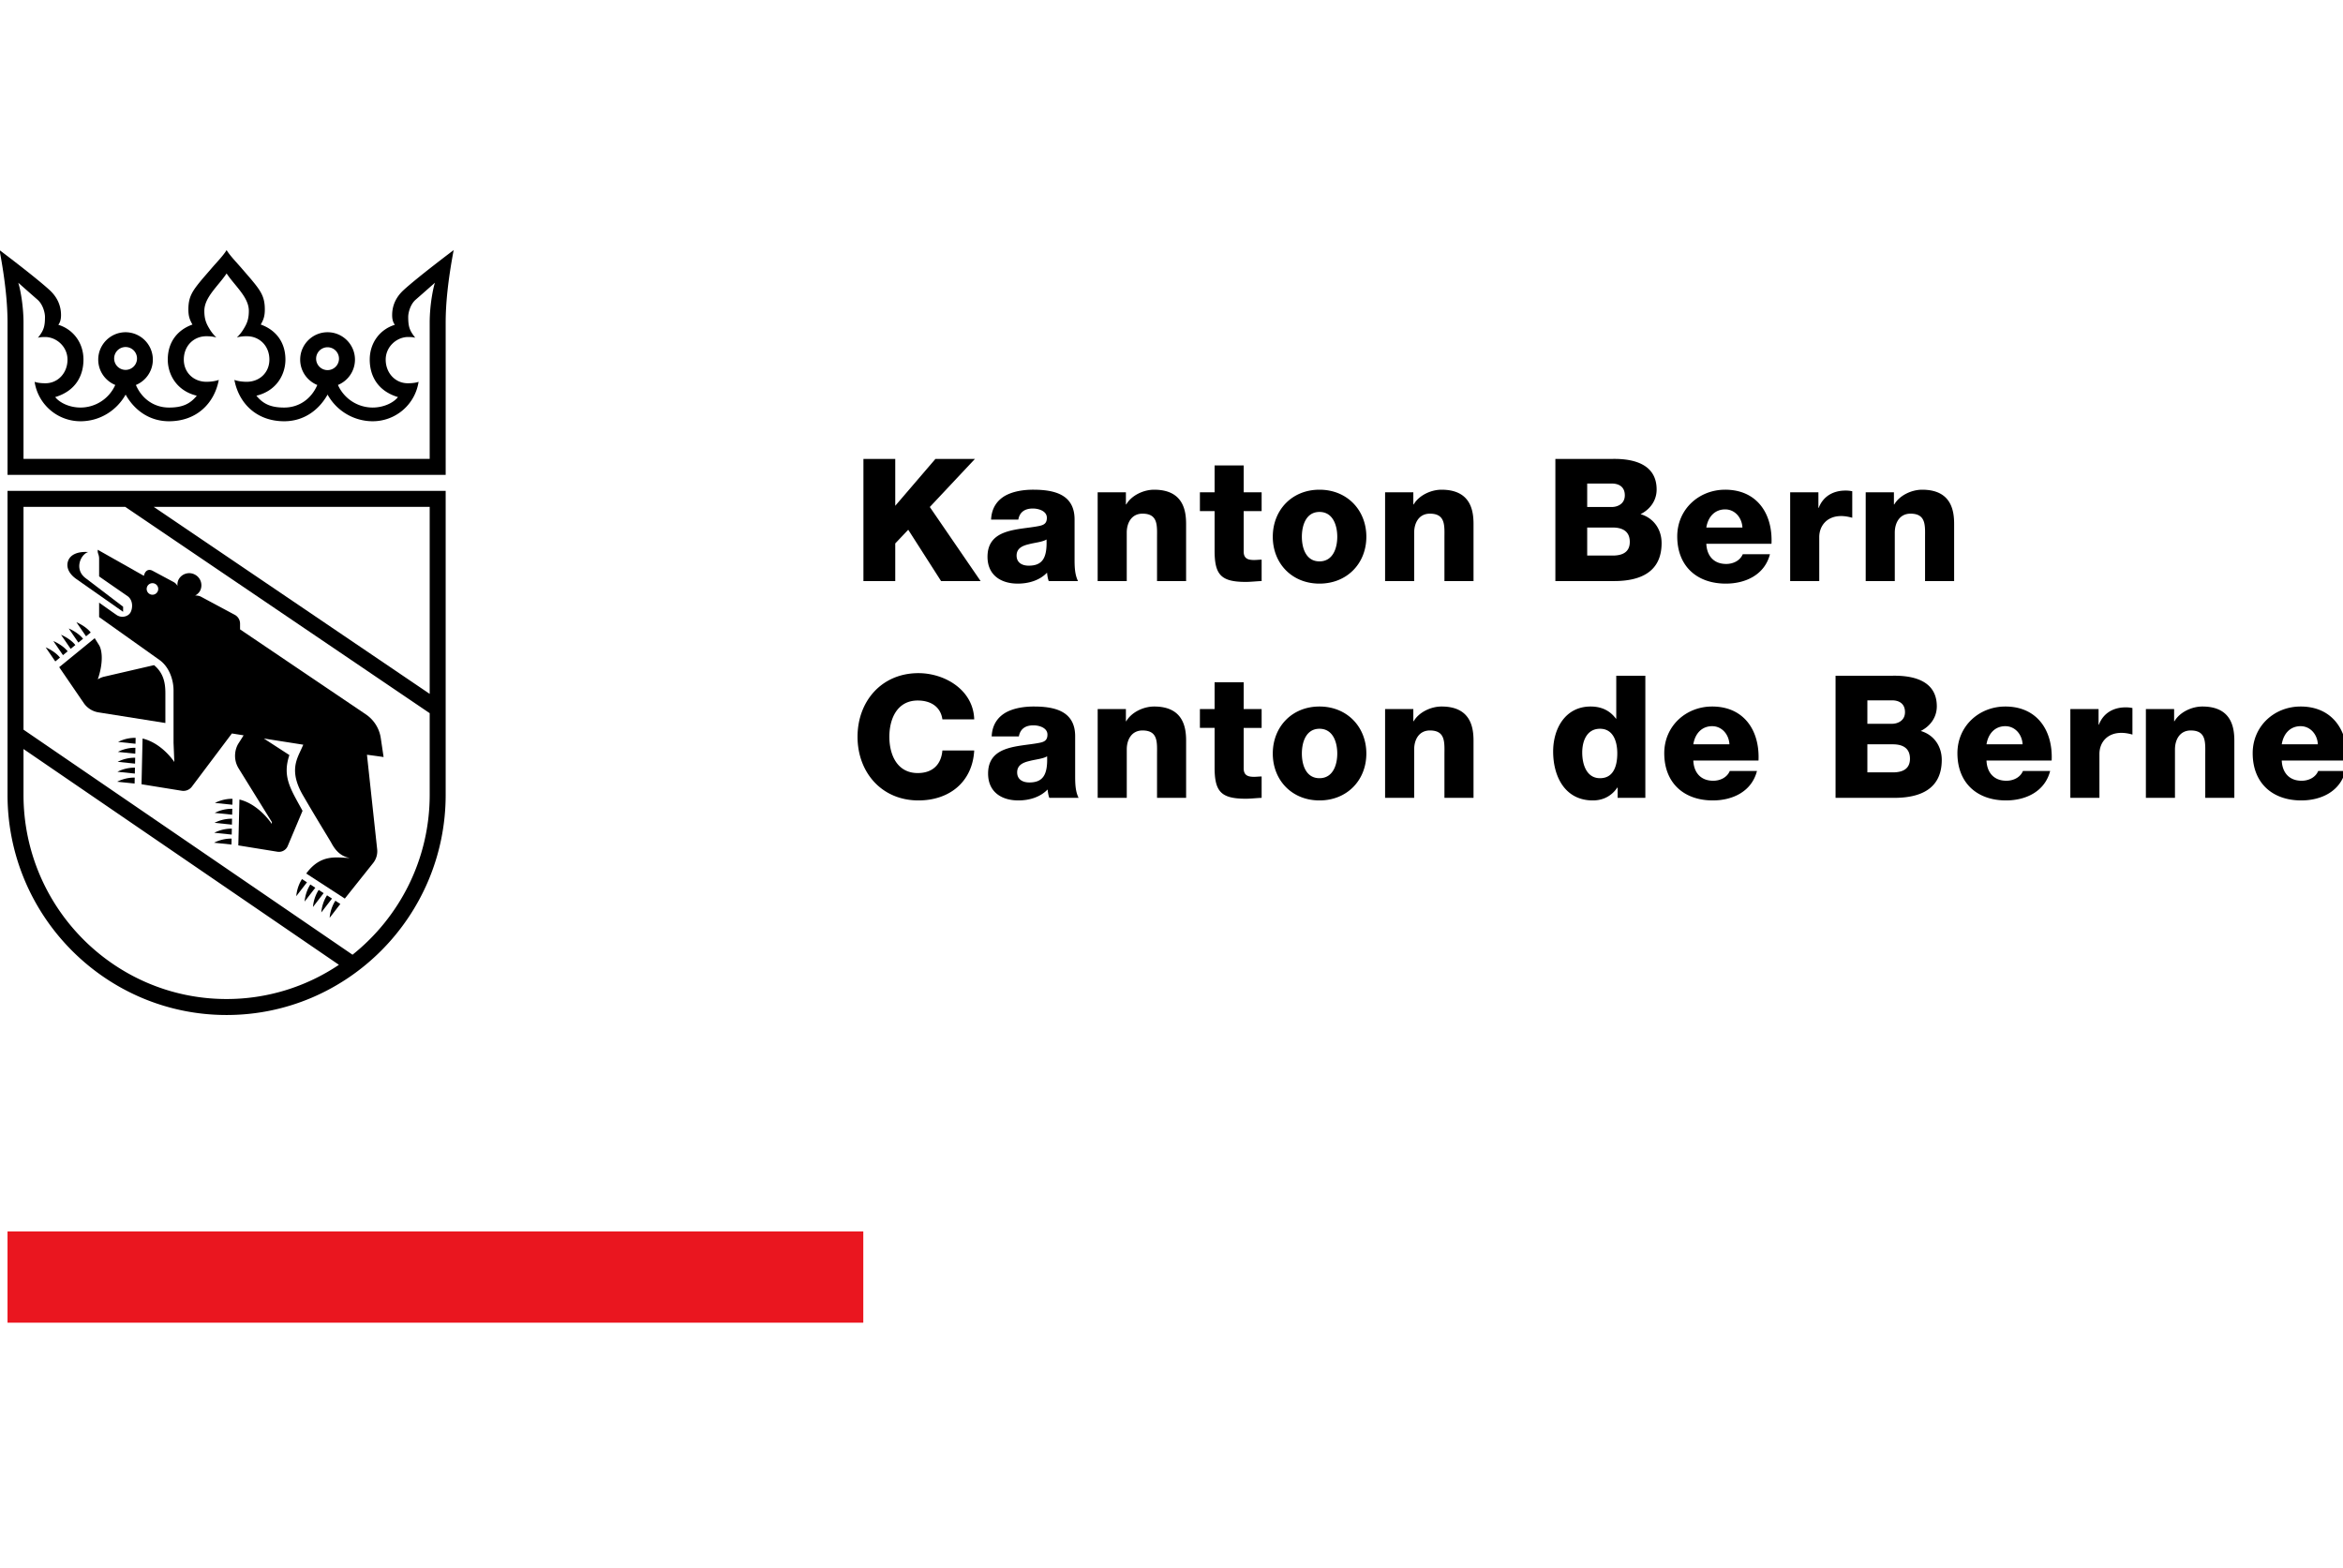
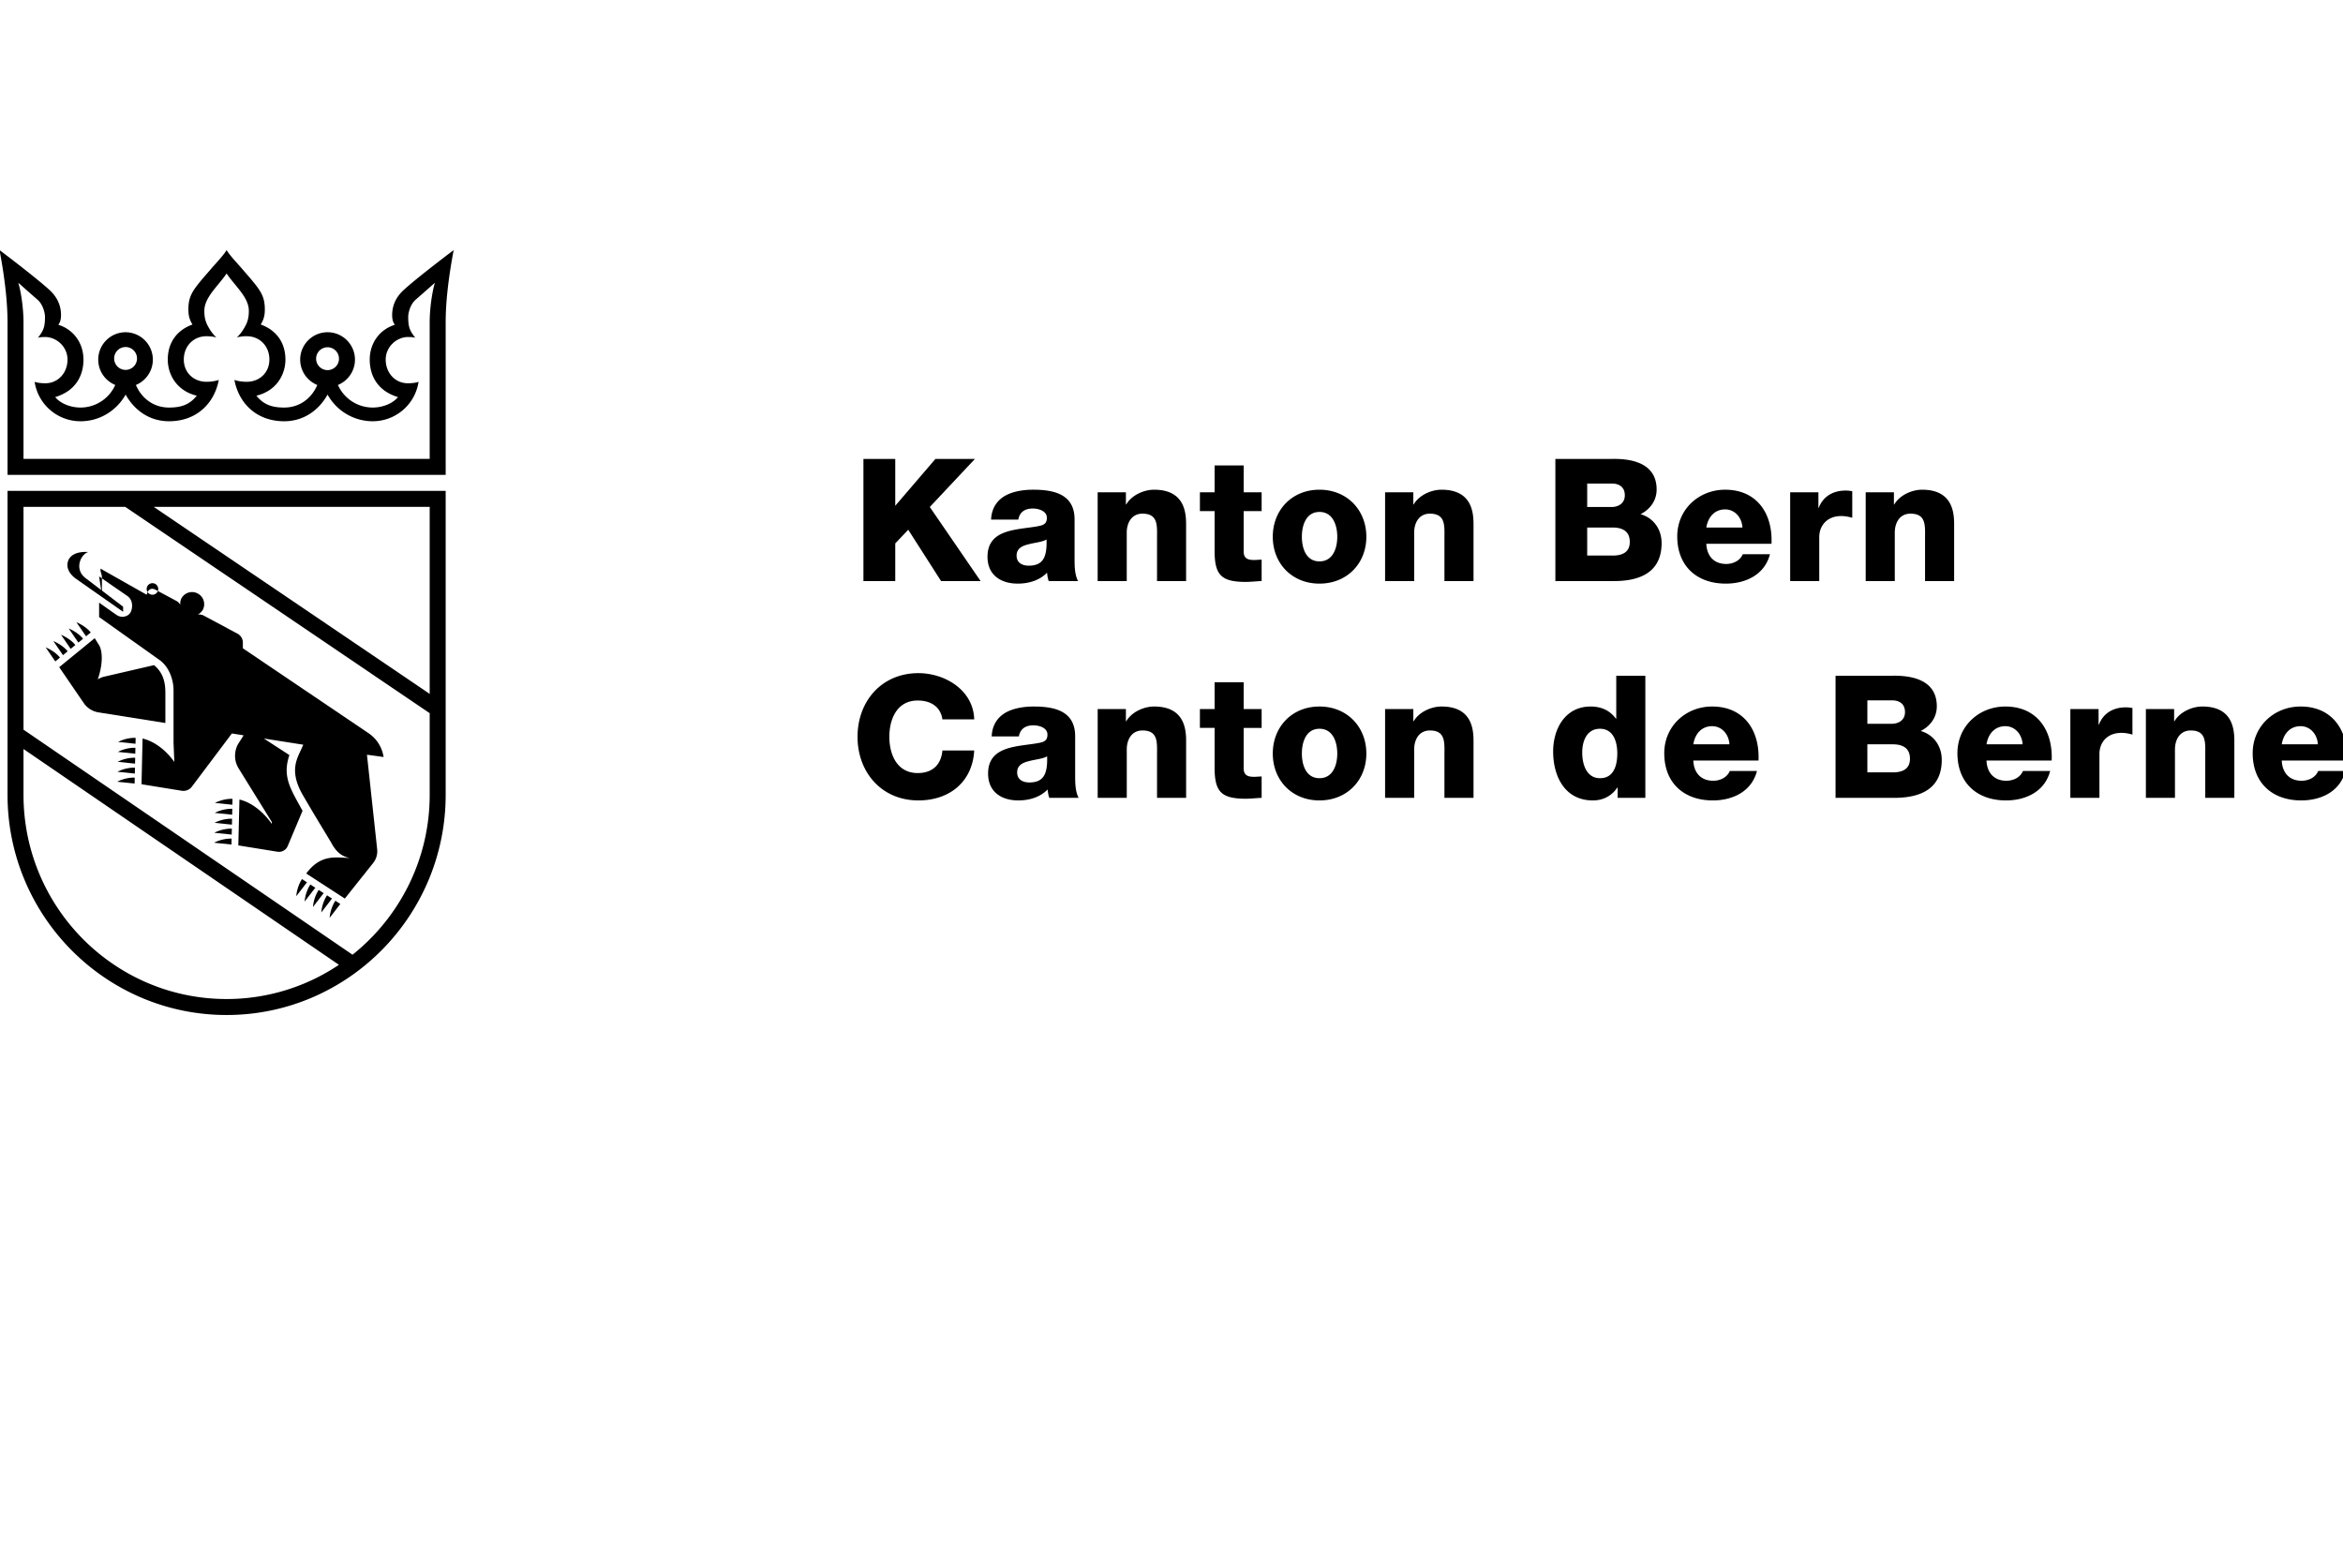
<svg xmlns="http://www.w3.org/2000/svg" xml:space="preserve" width="100%" height="100%" style="fill-rule:evenodd;clip-rule:evenodd;stroke-linejoin:round;stroke-miterlimit:2" version="1.1" viewBox="0 0 130 87">
  <g transform="matrix(.867 0 0 .867 65 43.5)">
    <g transform="translate(-75 -43.5)">
      <clipPath id="_clip1">
        <path d="M0 0h150v87H0z" />
      </clipPath>
      <g clip-path="url(#_clip1)">
        <g transform="translate(-21.396 -12.575) scale(1.288)">
-           <path d="M17.008 65.764h42.52v4.535h-42.52z" style="fill:#ea161f;fill-rule:nonzero" />
-           <path d="M21.559 33.22c.267.191 1.074.746 1.407.976.291.202.265.61.153.814-.107.195-.433.306-.699.122-.265-.184-.861-.608-.861-.608v.716l3.002 2.134c.452.321.696.941.696 1.517v2.6l.039.951s-.599-.931-1.578-1.167l-.052 2.272 1.998.323a.525.525 0 0 0 .504-.203l1.988-2.643.582.092s-.075.124-.25.395c-.176.271-.286.782.005 1.252l1.644 2.654v.101s-.626-.976-1.606-1.212l-.056 2.279 1.946.315a.47.47 0 0 0 .508-.282l.737-1.751c-.574-1.059-1.022-1.677-.653-2.77l-1.27-.823 1.96.308-.104.231c-.223.492-.595 1.107.085 2.277.699 1.205 1.306 2.179 1.406 2.358.1.179.348.67.929.762-.64-.008-1.432-.23-2.169.773l1.917 1.244 1.408-1.767a.936.936 0 0 0 .199-.685l-.507-4.693s.317.038.826.113l-.139-.939a1.73 1.73 0 0 0-.742-1.181l-6.25-4.222v-.266a.5.5 0 0 0-.256-.454l-1.699-.911a.592.592 0 0 0-.281-.05.585.585 0 0 0 .25-.238.6.6 0 0 0-.261-.805.598.598 0 0 0-.808.249.576.576 0 0 0-.053.317.478.478 0 0 0-.179-.187l-1.06-.568c-.267-.135-.372.093-.389.125a1.041 1.041 0 0 0-.043.127l-2.294-1.296v.075c0 .118.07.181.07.371v.878Zm2.65.337a.287.287 0 1 1 0 .574.287.287 0 0 1 0-.574Z" style="fill-rule:nonzero" />
+           <path d="M21.559 33.22c.267.191 1.074.746 1.407.976.291.202.265.61.153.814-.107.195-.433.306-.699.122-.265-.184-.861-.608-.861-.608v.716l3.002 2.134c.452.321.696.941.696 1.517v2.6l.039.951s-.599-.931-1.578-1.167l-.052 2.272 1.998.323a.525.525 0 0 0 .504-.203l1.988-2.643.582.092s-.075.124-.25.395c-.176.271-.286.782.005 1.252l1.644 2.654v.101s-.626-.976-1.606-1.212l-.056 2.279 1.946.315a.47.47 0 0 0 .508-.282l.737-1.751c-.574-1.059-1.022-1.677-.653-2.77l-1.27-.823 1.96.308-.104.231c-.223.492-.595 1.107.085 2.277.699 1.205 1.306 2.179 1.406 2.358.1.179.348.67.929.762-.64-.008-1.432-.23-2.169.773l1.917 1.244 1.408-1.767a.936.936 0 0 0 .199-.685l-.507-4.693s.317.038.826.113a1.73 1.73 0 0 0-.742-1.181l-6.25-4.222v-.266a.5.5 0 0 0-.256-.454l-1.699-.911a.592.592 0 0 0-.281-.05.585.585 0 0 0 .25-.238.6.6 0 0 0-.261-.805.598.598 0 0 0-.808.249.576.576 0 0 0-.053.317.478.478 0 0 0-.179-.187l-1.06-.568c-.267-.135-.372.093-.389.125a1.041 1.041 0 0 0-.043.127l-2.294-1.296v.075c0 .118.07.181.07.371v.878Zm2.65.337a.287.287 0 1 1 0 .574.287.287 0 0 1 0-.574Z" style="fill-rule:nonzero" />
          <path d="M20.428 33.351c.707.498 2.322 1.628 2.322 1.628l.002-.252-1.871-1.425c-.554-.421-.268-1.152.133-1.293-.553-.035-.872.149-.981.405-.125.289-.025.64.395.937ZM24.851 39.033c0-.49-.074-.998-.563-1.404l-2.494.577c-.153.036-.302.129-.302.129.29-.84.217-1.456.063-1.702l-.215-.343-1.764 1.44 1.219 1.782c.17.249.435.417.733.464l3.323.528v-1.471ZM19.614 37.255c-.254-.325-.711-.51-.711-.51l.479.7.232-.19ZM19.996 36.943c-.254-.325-.711-.51-.711-.51l.479.7.232-.19ZM20.378 36.631c-.253-.325-.711-.51-.711-.51l.479.699.232-.189ZM20.528 36.508l.232-.189c-.253-.325-.711-.511-.711-.511l.479.7ZM21.142 36.007c-.253-.325-.711-.511-.711-.511l.479.7.232-.189ZM23.367 41.535l.006-.294a1.87 1.87 0 0 0-.871.204l.865.09ZM23.356 42.029l.006-.294c-.489-.011-.871.204-.871.204l.865.09ZM23.345 42.523l.006-.294a1.87 1.87 0 0 0-.871.204l.865.09ZM23.333 43.017l.007-.294a1.87 1.87 0 0 0-.871.204l.864.09ZM23.322 43.511l.007-.294c-.489-.011-.871.205-.871.205l.864.089ZM28.18 44.565l.007-.294c-.489-.01-.872.205-.872.205l.865.089ZM28.169 45.06l.007-.294a1.876 1.876 0 0 0-.872.204l.865.09ZM28.158 45.554l.006-.294a1.875 1.875 0 0 0-.871.204l.865.09ZM28.147 46.048l.006-.294c-.488-.011-.871.204-.871.204l.865.09ZM28.136 46.542l.006-.294c-.488-.011-.871.204-.871.204l.865.09ZM31.64 48.258c-.267.41-.284.849-.284.849l.53-.688-.246-.161ZM32.054 48.527a1.877 1.877 0 0 0-.284.849l.531-.688-.247-.161ZM32.469 48.797c-.267.41-.284.848-.284.848l.53-.688-.246-.16ZM32.883 49.066c-.266.41-.284.849-.284.849l.531-.689-.247-.16ZM33.013 50.184l.531-.689-.246-.16c-.267.41-.285.849-.285.849Z" style="fill-rule:nonzero" />
          <path d="M17.008 44.071c0 6.033 4.883 10.941 10.885 10.941s10.885-4.908 10.885-10.941V28.97h-21.77v15.101Zm.794 0v-2.274l15.672 10.721a9.993 9.993 0 0 1-5.581 1.7c-5.564 0-10.091-4.552-10.091-10.147Zm20.182-5.014L24.27 29.764h13.714v9.293Zm-15.129-9.293 15.129 10.252v4.055c0 3.218-1.503 6.086-3.834 7.946L17.802 40.835V29.764h5.053ZM36.69 18.992c-.325.298-.571.705-.571 1.247 0 .227.051.371.135.48-.741.228-1.249.893-1.249 1.731 0 .748.346 1.542 1.403 1.861-.217.278-.704.52-1.259.52a1.893 1.893 0 0 1-1.724-1.122c.496-.204.846-.691.846-1.259 0-.75-.61-1.361-1.361-1.361-.75 0-1.361.611-1.361 1.361 0 .57.353 1.057.85 1.26-.28.659-.876 1.121-1.645 1.121-.631 0-1.033-.159-1.38-.589 1.031-.25 1.442-1.087 1.442-1.792 0-.916-.526-1.495-1.226-1.743.148-.255.202-.439.202-.751 0-.639-.201-.924-.709-1.531l-.43-.498c-.224-.264-.59-.636-.76-.919-.17.283-.536.655-.76.919l-.431.498c-.507.607-.708.892-.708 1.531 0 .312.054.496.202.751-.701.248-1.226.827-1.226 1.743 0 .705.41 1.542 1.441 1.792-.346.43-.748.589-1.379.589-.769 0-1.365-.462-1.646-1.121a1.362 1.362 0 0 0-.51-2.621c-.751 0-1.361.611-1.361 1.361 0 .568.35 1.055.846 1.259a1.894 1.894 0 0 1-1.725 1.122c-.554 0-1.042-.242-1.259-.52 1.058-.319 1.404-1.113 1.404-1.861 0-.838-.508-1.503-1.249-1.731.083-.109.134-.253.134-.48 0-.542-.245-.949-.57-1.247-.715-.654-2.485-1.984-2.485-1.984.289 1.539.397 2.684.397 3.602v7.566h21.77V20.61c0-.918.108-2.063.397-3.602 0 0-1.77 1.33-2.485 1.984Zm-4.347 3.458a.568.568 0 1 1 1.132.002.568.568 0 0 1-1.132-.002Zm-10.034 0a.568.568 0 1 1 1.13.001.568.568 0 0 1-1.13-.001Zm15.675-1.84v6.772H17.802V20.61c0-.871-.172-1.719-.26-1.98.3.266.644.569.958.844.276.241.369.665.369.85 0 .482-.062.676-.353 1.043-.002.001.065-.041.358-.041.558 0 1.114.473 1.114 1.124 0 .662-.474 1.174-1.097 1.174-.385 0-.537-.073-.537-.073a2.304 2.304 0 0 0 2.282 1.961c.965 0 1.797-.538 2.24-1.324.442.786 1.192 1.324 2.156 1.324 1.346 0 2.247-.863 2.473-2.054 0 0-.232.093-.615.093-.632 0-1.123-.456-1.123-1.101 0-.702.51-1.162 1.115-1.162.217 0 .333.017.501.059a1.958 1.958 0 0 1-.325-.401c-.165-.269-.271-.486-.271-.918 0-.485.345-.9.737-1.376.167-.202.262-.326.369-.482.106.156.202.28.368.482.393.476.737.891.737 1.376 0 .432-.105.649-.271.918a1.922 1.922 0 0 1-.324.401 1.79 1.79 0 0 1 .501-.059c.605 0 1.115.46 1.115 1.162 0 .645-.491 1.101-1.124 1.101-.382 0-.615-.093-.615-.093.227 1.191 1.128 2.054 2.474 2.054.964 0 1.714-.538 2.156-1.324a2.571 2.571 0 0 0 2.239 1.324 2.305 2.305 0 0 0 2.283-1.961s-.152.073-.537.073c-.624 0-1.097-.512-1.097-1.174 0-.651.555-1.124 1.114-1.124.293 0 .36.042.358.041-.292-.367-.353-.561-.353-1.043 0-.185.093-.609.368-.85.315-.275.659-.578.959-.844-.088.261-.26 1.109-.26 1.98ZM65.076 27.383h-1.963l-1.997 2.329v-2.329h-1.581v6.069h1.581v-1.87l.645-.68 1.632 2.55h1.964l-2.524-3.68 2.243-2.389ZM68.266 30.715c-1.002.204-2.566.094-2.566 1.53 0 .909.662 1.334 1.504 1.334.527 0 1.079-.153 1.453-.544.017.145.034.28.085.417h1.454c-.17-.349-.17-.757-.17-1.131v-1.929c0-1.249-1.012-1.479-2.057-1.479-.502 0-1.011.085-1.403.306-.39.23-.662.604-.688 1.181h1.352c.067-.374.322-.552.722-.552.298 0 .697.128.697.459 0 .272-.136.357-.383.408Zm-.518 1.972c-.323 0-.603-.144-.603-.502 0-.348.272-.484.594-.56.315-.085.689-.111.893-.239.034.91-.195 1.301-.884 1.301ZM72.618 31.046c0-.484.239-.943.782-.943.79 0 .723.612.723 1.215v2.134h1.444v-2.83c0-.638-.119-1.709-1.589-1.709-.527 0-1.121.28-1.385.731h-.017v-.603h-1.403v4.411h1.445v-2.406ZM78.428 27.706h-1.445v1.335h-.73v.935h.73v1.963c0 1.198.315 1.555 1.547 1.555.264 0 .527-.034.79-.042v-1.063c-.127 0-.255.017-.374.017-.314 0-.518-.076-.518-.424v-2.006h.892v-.935h-.892v-1.335ZM82.194 28.913c-1.368 0-2.32 1.011-2.32 2.338 0 1.325.952 2.328 2.32 2.328 1.369 0 2.329-1.003 2.329-2.328 0-1.327-.96-2.338-2.329-2.338Zm0 3.561c-.671 0-.875-.662-.875-1.223s.204-1.233.875-1.233c.672 0 .884.672.884 1.233s-.212 1.223-.884 1.223ZM88.259 28.913c-.527 0-1.122.28-1.385.731h-.017v-.603h-1.403v4.411h1.445v-2.406c0-.484.238-.943.782-.943.79 0 .722.612.722 1.215v2.134h1.445v-2.83c0-.638-.118-1.709-1.589-1.709ZM98.147 30.128c.476-.237.799-.679.799-1.223 0-1.267-1.147-1.539-2.192-1.522h-2.839v6.069h2.915c1.3 0 2.363-.442 2.363-1.887 0-.688-.4-1.25-1.046-1.437Zm-2.651-1.521h1.223c.332 0 .646.145.646.586 0 .434-.374.579-.646.579h-1.223v-1.165Zm1.266 3.578h-1.266v-1.393h1.266c.476 0 .85.178.85.713 0 .502-.349.68-.85.68ZM102.35 28.913c-1.3 0-2.38.969-2.38 2.32 0 1.479.978 2.346 2.414 2.346.986 0 1.93-.442 2.193-1.462h-1.351c-.137.323-.476.485-.825.485-.612 0-.96-.4-.986-1.003h3.238c.068-1.496-.722-2.686-2.303-2.686Zm-.935 1.879c.085-.536.425-.901.935-.901.485 0 .833.407.859.901h-1.794ZM108.666 30.307V28.99a1.503 1.503 0 0 0-.34-.034c-.62 0-1.113.297-1.326.858h-.016v-.773h-1.403v4.411h1.445v-2.184c0-.553.374-1.046 1.088-1.046.195 0 .365.034.552.085ZM112.139 28.913c-.527 0-1.122.28-1.385.731h-.018v-.603h-1.402v4.411h1.445v-2.406c0-.484.238-.943.782-.943.79 0 .722.612.722 1.215v2.134h1.445v-2.83c0-.638-.119-1.709-1.589-1.709ZM62.234 39.387c.663 0 1.139.323 1.224.935h1.581c-.043-1.462-1.462-2.295-2.771-2.295-1.836 0-3.026 1.403-3.026 3.162s1.19 3.162 3.026 3.162c1.538 0 2.686-.918 2.771-2.482h-1.581c-.059.697-.485 1.122-1.224 1.122-1.02 0-1.411-.901-1.411-1.802s.391-1.802 1.411-1.802ZM70.055 41.164c0-1.25-1.012-1.479-2.057-1.479-.502 0-1.012.085-1.403.306-.39.229-.662.603-.688 1.181h1.351c.068-.374.323-.552.723-.552.297 0 .697.127.697.459 0 .272-.136.357-.383.407-1.002.204-2.566.094-2.566 1.53 0 .91.662 1.335 1.504 1.335.527 0 1.079-.153 1.453-.544.017.144.034.28.085.416h1.454c-.17-.348-.17-.756-.17-1.13v-1.929Zm-2.278 2.294c-.323 0-.604-.144-.604-.501 0-.349.272-.485.595-.561.315-.085.689-.111.893-.238.034.909-.196 1.3-.884 1.3ZM73.979 39.685c-.527 0-1.122.28-1.386.731h-.017v-.604h-1.402v4.411h1.445v-2.405c0-.484.238-.943.782-.943.79 0 .722.611.722 1.215v2.133h1.445v-2.83c0-.638-.119-1.708-1.589-1.708ZM78.428 38.478h-1.445v1.334h-.73v.935h.73v1.964c0 1.198.315 1.555 1.547 1.555.264 0 .527-.034.79-.043v-1.062c-.127 0-.255.017-.374.017-.314 0-.518-.077-.518-.425v-2.006h.892v-.935h-.892v-1.334ZM82.194 39.685c-1.368 0-2.32 1.011-2.32 2.337 0 1.326.952 2.329 2.32 2.329 1.369 0 2.329-1.003 2.329-2.329 0-1.326-.96-2.337-2.329-2.337Zm0 3.561c-.671 0-.875-.663-.875-1.224 0-.561.204-1.232.875-1.232.672 0 .884.671.884 1.232 0 .561-.212 1.224-.884 1.224ZM88.259 39.685c-.527 0-1.122.28-1.385.731h-.017v-.604h-1.403v4.411h1.445v-2.405c0-.484.238-.943.782-.943.79 0 .722.611.722 1.215v2.133h1.445v-2.83c0-.638-.118-1.708-1.589-1.708ZM96.94 40.288h-.017c-.297-.399-.714-.603-1.258-.603-1.249 0-1.861 1.088-1.861 2.235 0 1.241.587 2.431 1.972 2.431.51 0 .935-.221 1.215-.638h.017v.51h1.377v-6.068H96.94v2.133Zm-.807 2.958c-.663 0-.884-.672-.884-1.275 0-.561.221-1.181.884-1.181.629 0 .858.586.858 1.223 0 .561-.153 1.233-.858 1.233ZM101.704 39.685c-1.3 0-2.379.968-2.379 2.32 0 1.479.977 2.346 2.413 2.346.986 0 1.93-.442 2.193-1.462h-1.351c-.136.323-.476.484-.825.484-.612 0-.96-.399-.986-1.003h3.239c.068-1.495-.723-2.685-2.304-2.685Zm-.935 1.878c.085-.536.425-.901.935-.901.485 0 .833.408.859.901h-1.794ZM112.068 40.9c.476-.238.799-.68.799-1.224 0-1.266-1.147-1.538-2.193-1.521h-2.838v6.068h2.915c1.3 0 2.362-.442 2.362-1.887 0-.688-.399-1.249-1.045-1.436Zm-2.651-1.522h1.223c.332 0 .646.145.646.587 0 .433-.374.578-.646.578h-1.223v-1.165Zm1.266 3.579h-1.266v-1.394h1.266c.476 0 .85.178.85.714 0 .501-.349.68-.85.68ZM116.271 39.685c-1.3 0-2.38.968-2.38 2.32 0 1.479.978 2.346 2.414 2.346.986 0 1.929-.442 2.193-1.462h-1.351c-.137.323-.476.484-.825.484-.612 0-.961-.399-.986-1.003h3.238c.068-1.495-.722-2.685-2.303-2.685Zm-.935 1.878c.085-.536.425-.901.935-.901.484 0 .833.408.859.901h-1.794ZM120.921 40.586h-.017v-.774h-1.402v4.411h1.445v-2.184c0-.553.374-1.045 1.088-1.045.195 0 .365.033.552.085v-1.318a1.503 1.503 0 0 0-.34-.034c-.62 0-1.113.297-1.326.859ZM126.06 39.685c-.527 0-1.121.28-1.385.731h-.017v-.604h-1.403v4.411h1.445v-2.405c0-.484.239-.943.783-.943.79 0 .722.611.722 1.215v2.133h1.445v-2.83c0-.638-.119-1.708-1.59-1.708ZM130.992 43.373c-.612 0-.96-.399-.986-1.003h3.239c.068-1.495-.723-2.685-2.303-2.685-1.301 0-2.38.968-2.38 2.32 0 1.479.977 2.346 2.413 2.346.987 0 1.93-.442 2.193-1.462h-1.351c-.136.323-.476.484-.825.484Zm-.05-2.711c.484 0 .833.408.858.901h-1.794c.085-.536.425-.901.936-.901Z" style="fill-rule:nonzero" />
        </g>
      </g>
    </g>
  </g>
</svg>